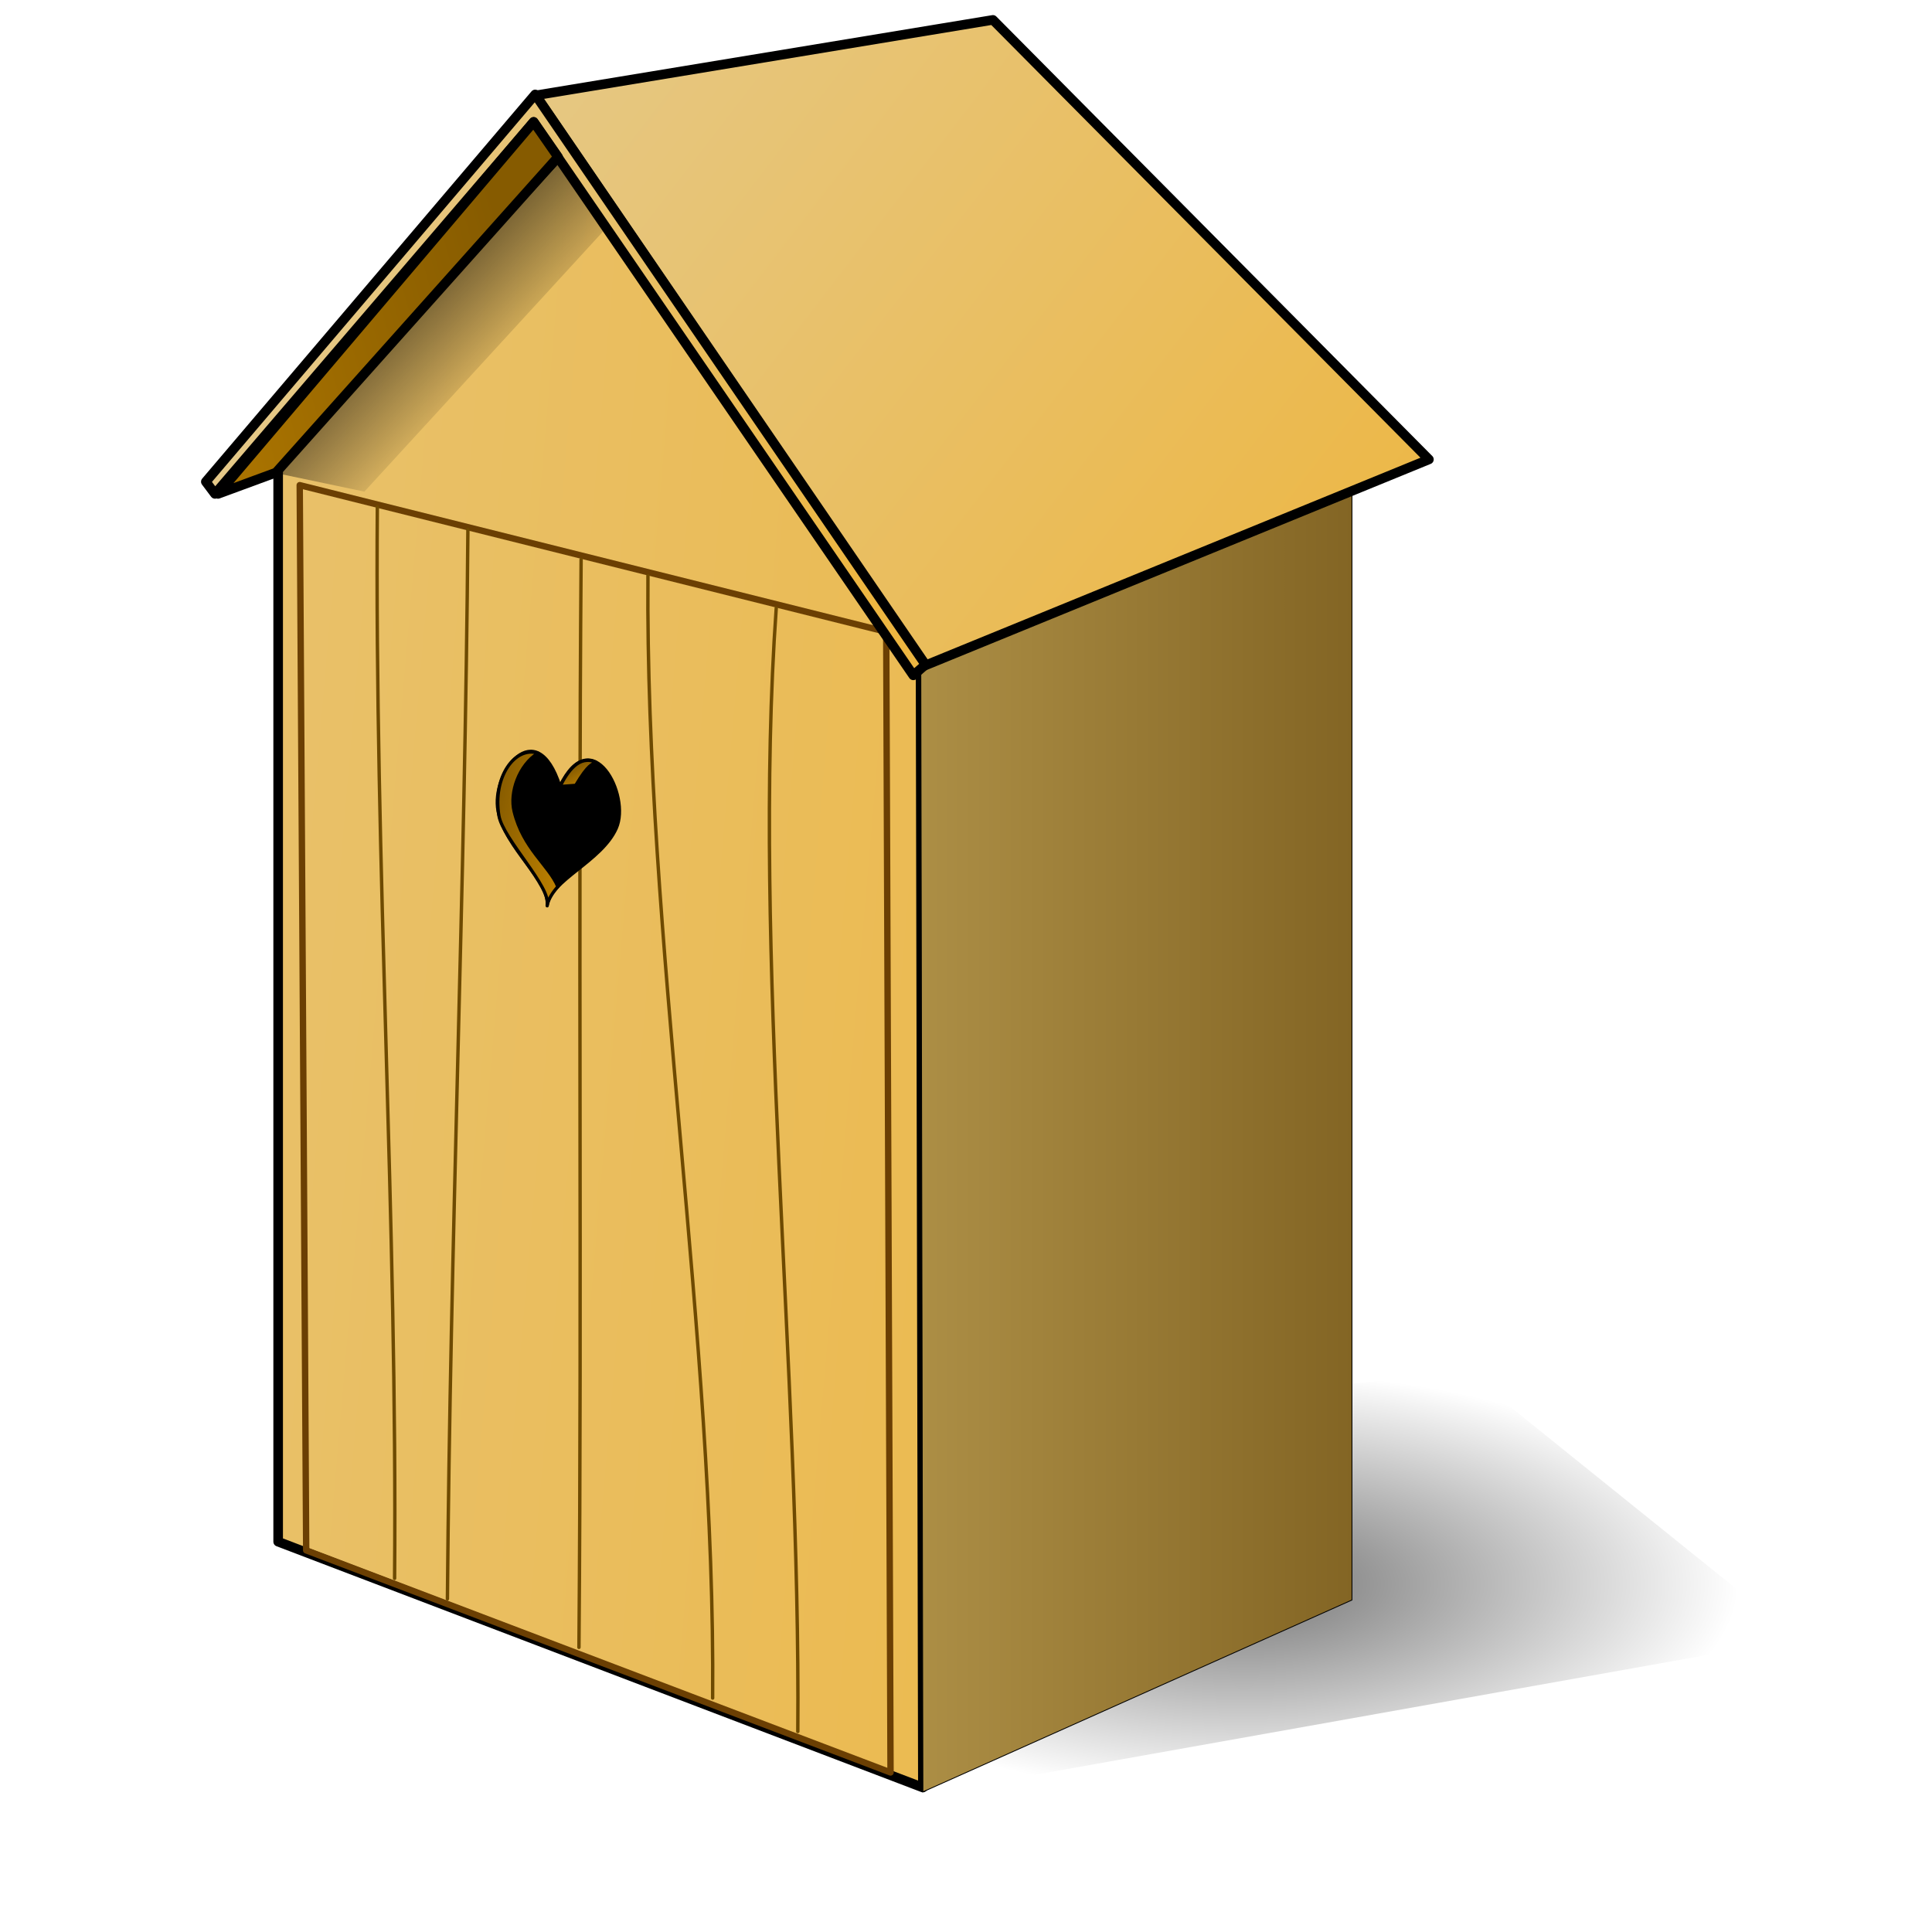
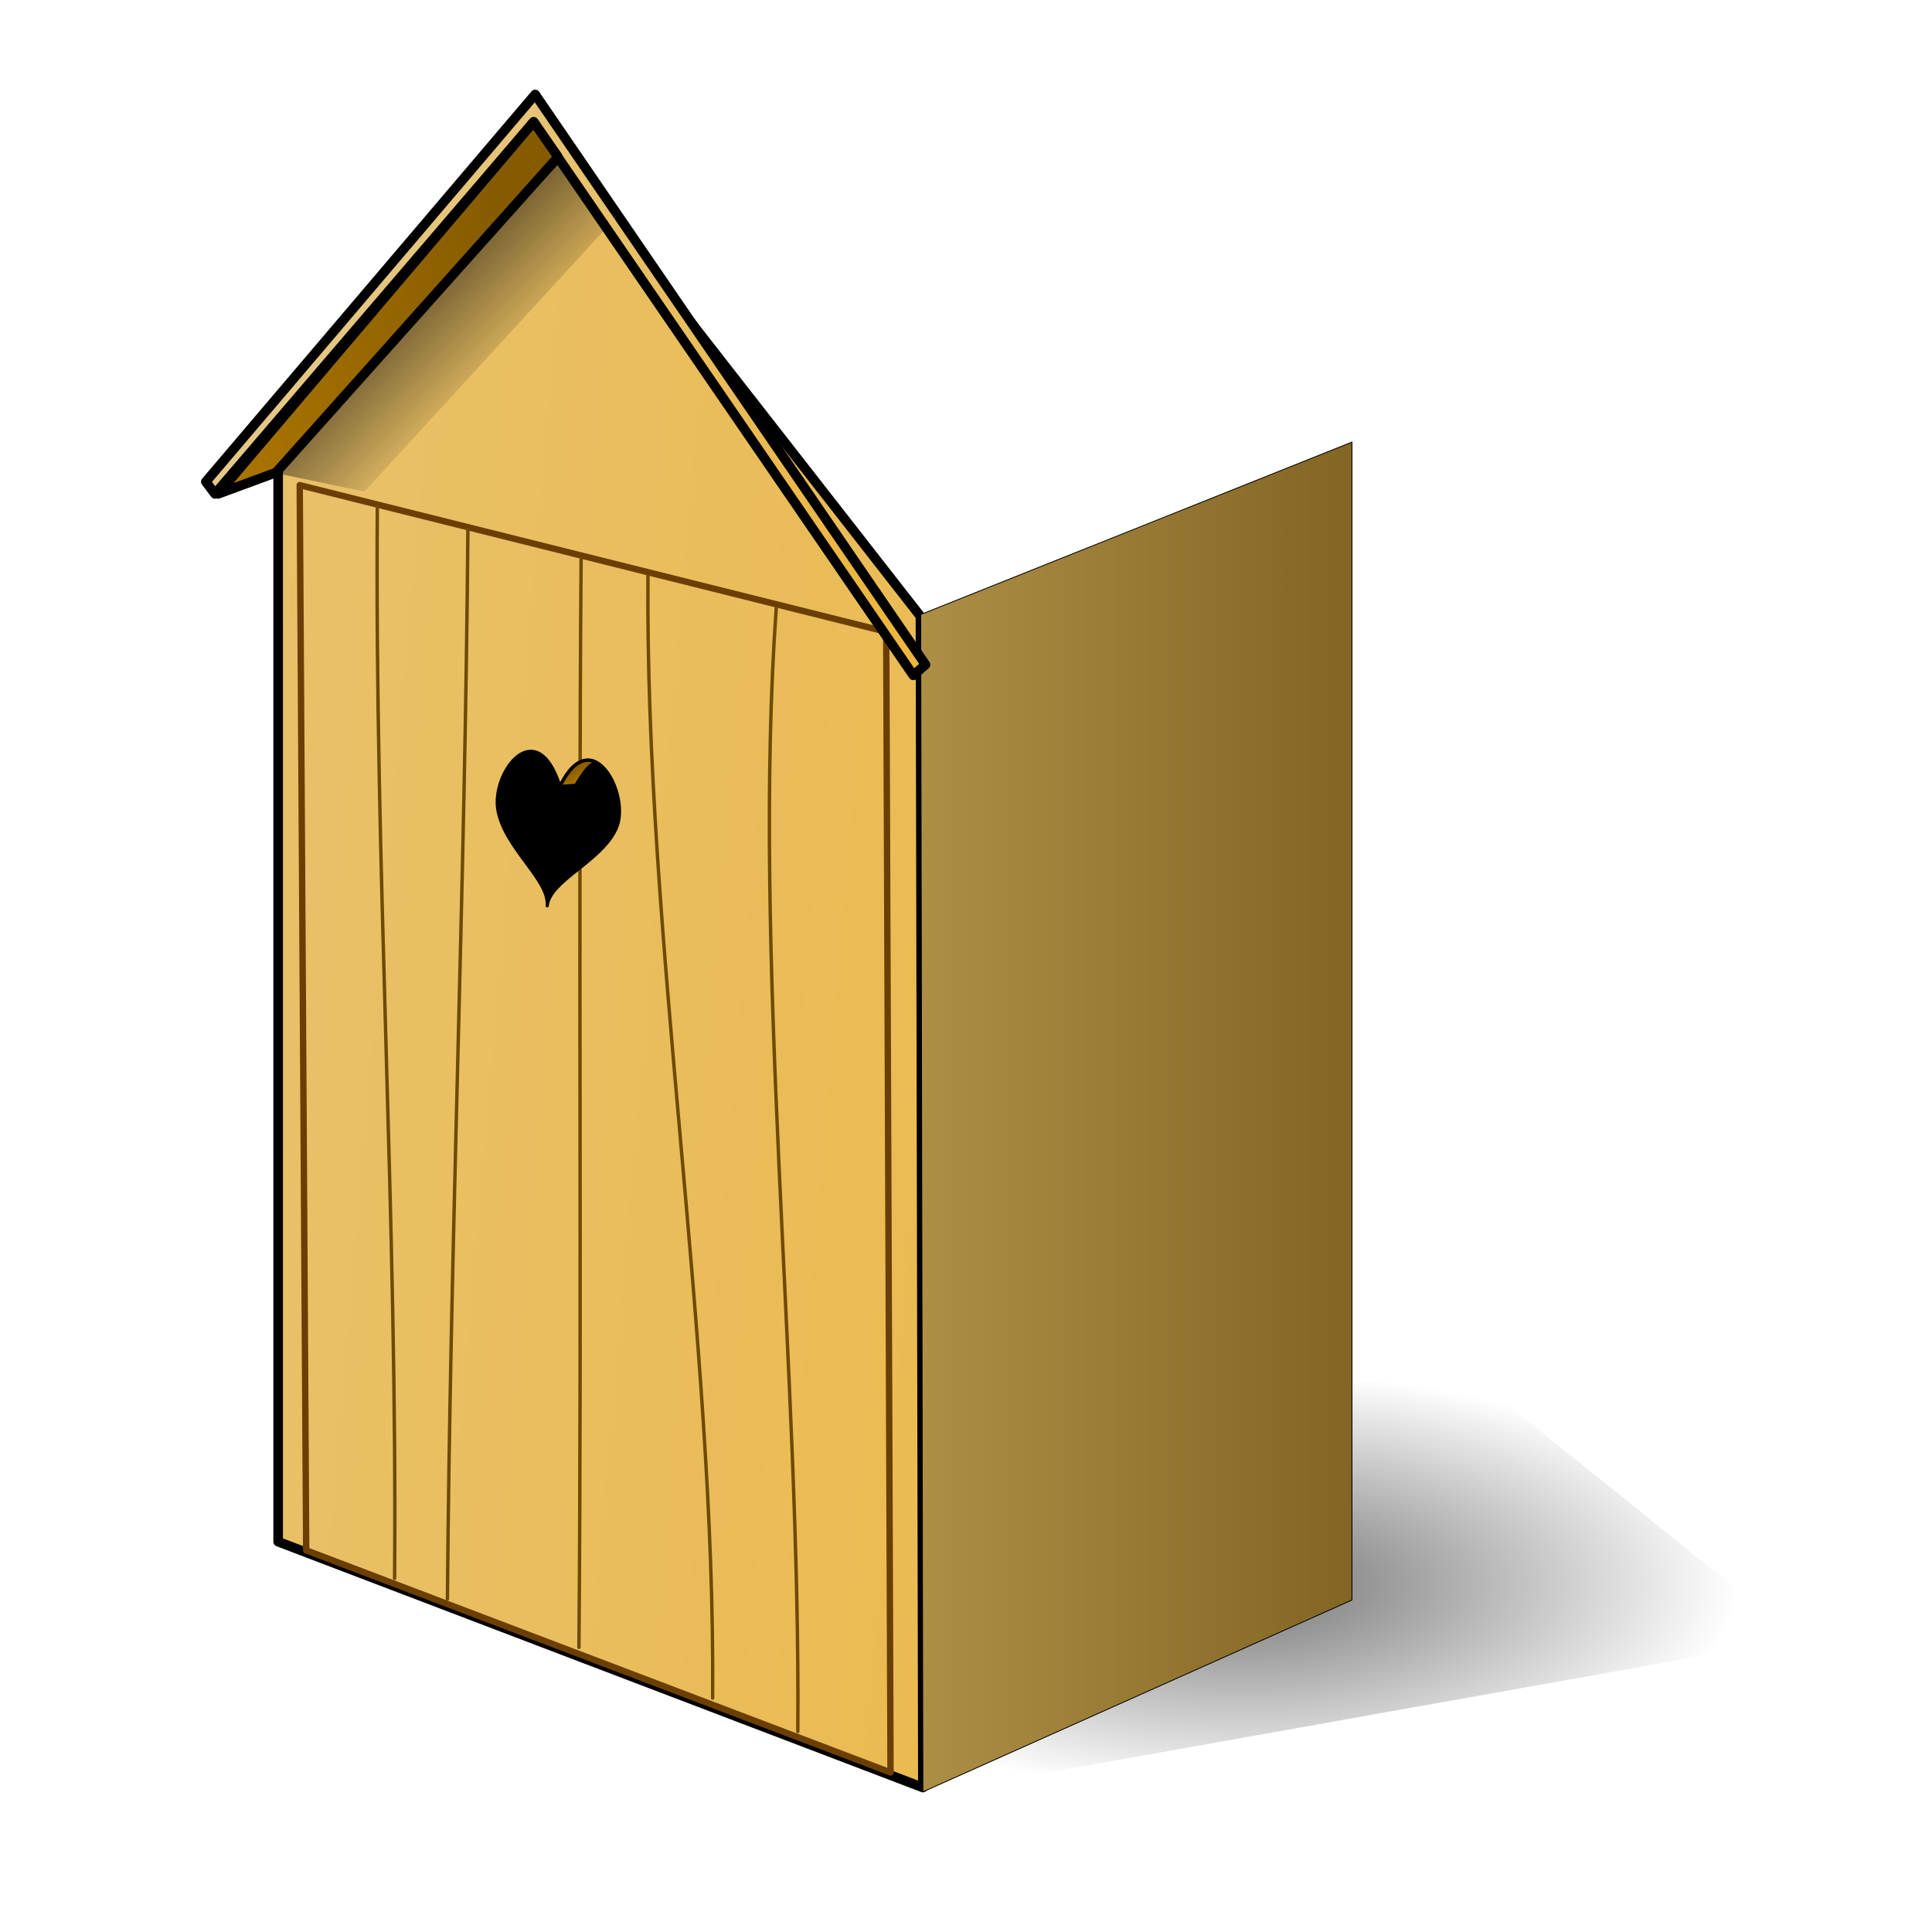
<svg xmlns="http://www.w3.org/2000/svg" xmlns:ns1="http://www.inkscape.org/namespaces/inkscape" xmlns:ns2="http://inkscape.sourceforge.net/DTD/sodipodi-0.dtd" xmlns:xlink="http://www.w3.org/1999/xlink" height="200mm" id="svg1" ns1:export-filename="/home/egore/workspace/lincity-images/residence-lotec-lo.png" ns1:export-xdpi="4.0599999" ns1:export-ydpi="4.0599999" ns1:version="0.41" ns2:docbase="/home/egore/workspace/lincity-images" ns2:docname="residence-lotec-lo.svg" ns2:version="0.32" width="200mm">
  <defs id="defs3">
    <linearGradient id="linearGradient11091">
      <stop id="stop11092" offset="0" style="stop-color:#000000;stop-opacity:0.545;" />
      <stop id="stop11093" offset="1" style="stop-color:#000000;stop-opacity:0;" />
    </linearGradient>
    <linearGradient id="linearGradient9845">
      <stop id="stop9846" offset="0" style="stop-color:#ac8e45;stop-opacity:1;" />
      <stop id="stop9847" offset="1" style="stop-color:#836524;stop-opacity:1;" />
    </linearGradient>
    <linearGradient id="linearGradient9216" ns1:collect="always">
      <stop id="stop9217" offset="0" style="stop-color:#000000;stop-opacity:1;" />
      <stop id="stop9218" offset="1" style="stop-color:#000000;stop-opacity:0;" />
    </linearGradient>
    <linearGradient id="linearGradient2963">
      <stop id="stop2964" offset="0" style="stop-color:#edb641;stop-opacity:1;" />
      <stop id="stop2965" offset="1" style="stop-color:#e5c989;stop-opacity:1;" />
    </linearGradient>
    <linearGradient id="linearGradient1695">
      <stop id="stop1696" offset="0" style="stop-color:#865b00;stop-opacity:1;" />
      <stop id="stop1697" offset="1" style="stop-color:#bc8000;stop-opacity:1;" />
    </linearGradient>
    <linearGradient gradientTransform="scale(0.962,1.039)" gradientUnits="userSpaceOnUse" id="linearGradient1698" ns1:collect="always" x1="203.507" x2="17.153" xlink:href="#linearGradient1695" y1="84.753" y2="139.591" />
    <linearGradient gradientTransform="scale(1.111,0.9)" gradientUnits="userSpaceOnUse" id="linearGradient2962" ns1:collect="always" x1="322.831" x2="98.961" xlink:href="#linearGradient2963" y1="192.637" y2="126.505" />
    <linearGradient gradientTransform="scale(1.174,0.852)" gradientUnits="userSpaceOnUse" id="linearGradient3590" ns1:collect="always" x1="537.438" x2="162.133" xlink:href="#linearGradient2963" y1="198.416" y2="-11.306" />
    <linearGradient gradientTransform="scale(0.631,1.584)" gradientUnits="userSpaceOnUse" id="linearGradient6078" ns1:collect="always" x1="920.522" x2="-431.41" xlink:href="#linearGradient2963" y1="341.235" y2="49.34" />
    <linearGradient gradientTransform="matrix(0.616,-2.612873e-2,6.874610e-2,1.621,-1.907,4.85)" gradientUnits="userSpaceOnUse" id="linearGradient7330" ns1:collect="always" x1="299.325" x2="335.745" xlink:href="#linearGradient1695" y1="188.229" y2="210.324" />
    <linearGradient gradientTransform="matrix(1.193,-5.060713e-2,3.549395e-2,0.837,-1.907,4.85)" gradientUnits="userSpaceOnUse" id="linearGradient7334" ns1:collect="always" x1="177.595" x2="182.643" xlink:href="#linearGradient1695" y1="364.979" y2="372.145" />
    <linearGradient gradientTransform="scale(0.965,1.036)" gradientUnits="userSpaceOnUse" id="linearGradient9219" ns1:collect="always" x1="135.709" x2="200.358" xlink:href="#linearGradient9216" y1="80.432" y2="148.132" />
    <linearGradient gradientTransform="scale(0.566,1.768)" gradientUnits="userSpaceOnUse" id="linearGradient9844" ns1:collect="always" x1="636.621" x2="935.499" xlink:href="#linearGradient9845" y1="247.181" y2="247.181" />
    <radialGradient cx="318.614" cy="946.076" fx="318.614" fy="946.076" gradientTransform="scale(1.528,0.655)" gradientUnits="userSpaceOnUse" id="radialGradient11095" ns1:collect="always" r="126.554" xlink:href="#linearGradient11091" />
  </defs>
  <ns2:namedview bordercolor="#666666" borderopacity="1.0" id="base" ns1:current-layer="layer1" ns1:cx="354.33072" ns1:cy="354.33072" ns1:guide-bbox="true" ns1:pageopacity="0.0" ns1:pageshadow="2" ns1:window-height="966" ns1:window-width="1270" ns1:window-x="0" ns1:window-y="5" ns1:zoom="1.1034889" pagecolor="#ffffff" showguides="true" />
  <g id="layer1" ns1:groupmode="layer" ns1:label="Layer 1">
    <path d="M 362.767,701.912 L 703.6,641.17 L 573.678,536.558 L 293.588,566.929 L 362.767,701.912 z " id="path10469" ns2:nodetypes="ccccc" style="fill:url(#radialGradient11095);fill-opacity:1.0;fill-rule:evenodd;stroke:none;stroke-width:0.25pt;stroke-linecap:butt;stroke-linejoin:miter;stroke-opacity:1;" />
    <path d="M 361.08,699.381 L 108.83,603.206 L 108.83,180.787 L 219.185,60.573 L 360.134,241.138 L 361.08,699.381 z " id="path1061" ns2:nodetypes="cccccc" style="fill:url(#linearGradient6078);fill-opacity:1.0;fill-rule:evenodd;stroke:#000000;stroke-width:3.75;stroke-linecap:round;stroke-linejoin:round;stroke-opacity:1;stroke-miterlimit:4;stroke-dasharray:none;" />
    <path d="M 361.08,701.069 L 528.972,626.002 L 528.972,172.965 L 360.236,240.439 L 361.08,701.069 z " id="path1065" ns2:nodetypes="ccccc" style="fill:url(#linearGradient9844);fill-opacity:1.0;fill-rule:evenodd;stroke:#000000;stroke-width:0.25pt;stroke-linecap:butt;stroke-linejoin:miter;stroke-opacity:1;" />
-     <path d="M 209.641,37.307 L 361.906,260.397 L 559.072,179.756 L 388.493,7.78 L 209.641,37.307 z " id="path1067" ns2:nodetypes="ccccc" style="fill:url(#linearGradient3590);fill-opacity:1.0;fill-rule:evenodd;stroke:#000000;stroke-width:3.75;stroke-linecap:round;stroke-linejoin:round;stroke-opacity:1;stroke-miterlimit:4;stroke-dasharray:none;" />
    <path d="M 119.798,606.58 L 117.267,189.82 L 346.738,247.188 L 348.425,693.476 L 119.798,606.58 z " id="path1068" style="fill:none;fill-opacity:1;fill-rule:evenodd;stroke:#6b3f03;stroke-width:2.5;stroke-linecap:round;stroke-linejoin:round;stroke-opacity:1;stroke-miterlimit:4;stroke-dasharray:none;" />
    <path d="M 362.104,260.058 L 357.332,264.234 L 208.791,47.688 L 84.113,193.245 L 80.534,188.473 L 209.388,36.95 L 362.104,260.058 z " id="path1071" ns2:nodetypes="ccccccc" style="fill:url(#linearGradient2962);fill-opacity:1.0;fill-rule:evenodd;stroke:#000000;stroke-width:3.75;stroke-linecap:round;stroke-linejoin:round;stroke-opacity:1;stroke-miterlimit:4;stroke-dasharray:none;" />
    <path d="M 85.306,193.245 L 107.975,184.893 L 218.336,61.408 L 208.791,47.688 L 85.306,193.245 z " id="path1072" ns2:nodetypes="ccccc" style="fill:url(#linearGradient1698);fill-opacity:1.0;fill-rule:evenodd;stroke:#000000;stroke-width:3.75;stroke-linecap:round;stroke-linejoin:round;stroke-opacity:1;stroke-miterlimit:4;stroke-dasharray:none;" />
    <path d="M 147.638,198.256 C 146.513,339.145 155.512,477.503 154.387,617.548" id="path7968" ns2:nodetypes="cc" style="fill:none;fill-opacity:0.75;fill-rule:evenodd;stroke:#6e4a00;stroke-width:1pt;stroke-linecap:round;stroke-linejoin:round;stroke-opacity:1;" />
    <path d="M 183.071,207.115 C 181.946,348.003 176.181,485.517 175.056,625.562" id="path8590" ns2:nodetypes="cc" style="fill:none;fill-opacity:0.75;fill-rule:evenodd;stroke:#6e4a00;stroke-width:1pt;stroke-linecap:round;stroke-linejoin:round;stroke-opacity:1" />
    <path d="M 227.362,218.926 C 226.237,359.814 227.643,504.499 226.519,644.544" id="path8591" ns2:nodetypes="cc" style="fill:none;fill-opacity:0.75;fill-rule:evenodd;stroke:#6e4a00;stroke-width:1pt;stroke-linecap:round;stroke-linejoin:round;stroke-opacity:1" />
    <path d="M 253.515,225.253 C 252.39,366.142 279.949,524.325 278.825,664.37" id="path8592" ns2:nodetypes="cc" style="fill:none;fill-opacity:0.75;fill-rule:evenodd;stroke:#6e4a00;stroke-width:1pt;stroke-linecap:round;stroke-linejoin:round;stroke-opacity:1" />
    <path d="M 303.712,237.908 C 294.151,372.047 313.273,537.402 312.148,677.447" id="path8593" ns2:nodetypes="cc" style="fill:none;fill-opacity:0.75;fill-rule:evenodd;stroke:#6e4a00;stroke-width:1pt;stroke-linecap:round;stroke-linejoin:round;stroke-opacity:1" />
    <path d="M 214.093,354.413 C 215.092,344.431 197.76,332.157 194.862,317.269 C 191.963,302.381 209.834,278.738 219.07,307.591 C 231.55,281.926 246.901,311.074 241.124,324.077 C 235.346,337.08 215.092,344.431 214.093,354.413 z " id="path6701" ns2:nodetypes="cscsc" style="fill:#000000;fill-opacity:1;fill-rule:evenodd;stroke:#000000;stroke-width:1.25;stroke-linecap:round;stroke-linejoin:round;stroke-miterlimit:4;stroke-opacity:1" />
-     <path d="M 218.253,346.922 C 214.767,338.548 204.698,332.087 201.139,317.451 C 199.347,310.082 202.993,299.379 210.506,294.67 C 201.508,291.836 192.669,303.972 195.198,319.133 C 196.721,328.267 215.87,347.257 214.067,354.228 C 214.606,351.706 216.284,349.125 218.253,346.922 z " id="path6702" ns2:nodetypes="cscscc" style="fill:url(#linearGradient7330);fill-opacity:1;fill-rule:evenodd;stroke:#000000;stroke-width:1.25;stroke-linecap:round;stroke-linejoin:round;stroke-miterlimit:4;stroke-opacity:1" />
    <path d="M 219.107,307.709 L 225.251,307.254 C 230.329,298.725 231.674,299.237 233.154,298.21 C 226.525,295.296 222.07,301.826 219.107,307.709 z " id="path6703" ns2:nodetypes="cccc" style="fill:url(#linearGradient7334);fill-opacity:1;fill-rule:evenodd;stroke:#000000;stroke-width:1.25;stroke-linecap:round;stroke-linejoin:round;stroke-miterlimit:4;stroke-opacity:1" />
    <path d="M 108.408,185.18 L 142.576,192.351 L 236.22,90.27 L 218.082,62.852 L 108.408,185.18 z " id="path8594" ns2:nodetypes="ccccc" style="fill:url(#linearGradient9219);fill-opacity:1.0;fill-rule:evenodd;stroke:none;stroke-width:0.25pt;stroke-linecap:butt;stroke-linejoin:miter;stroke-opacity:1;" />
  </g>
</svg>